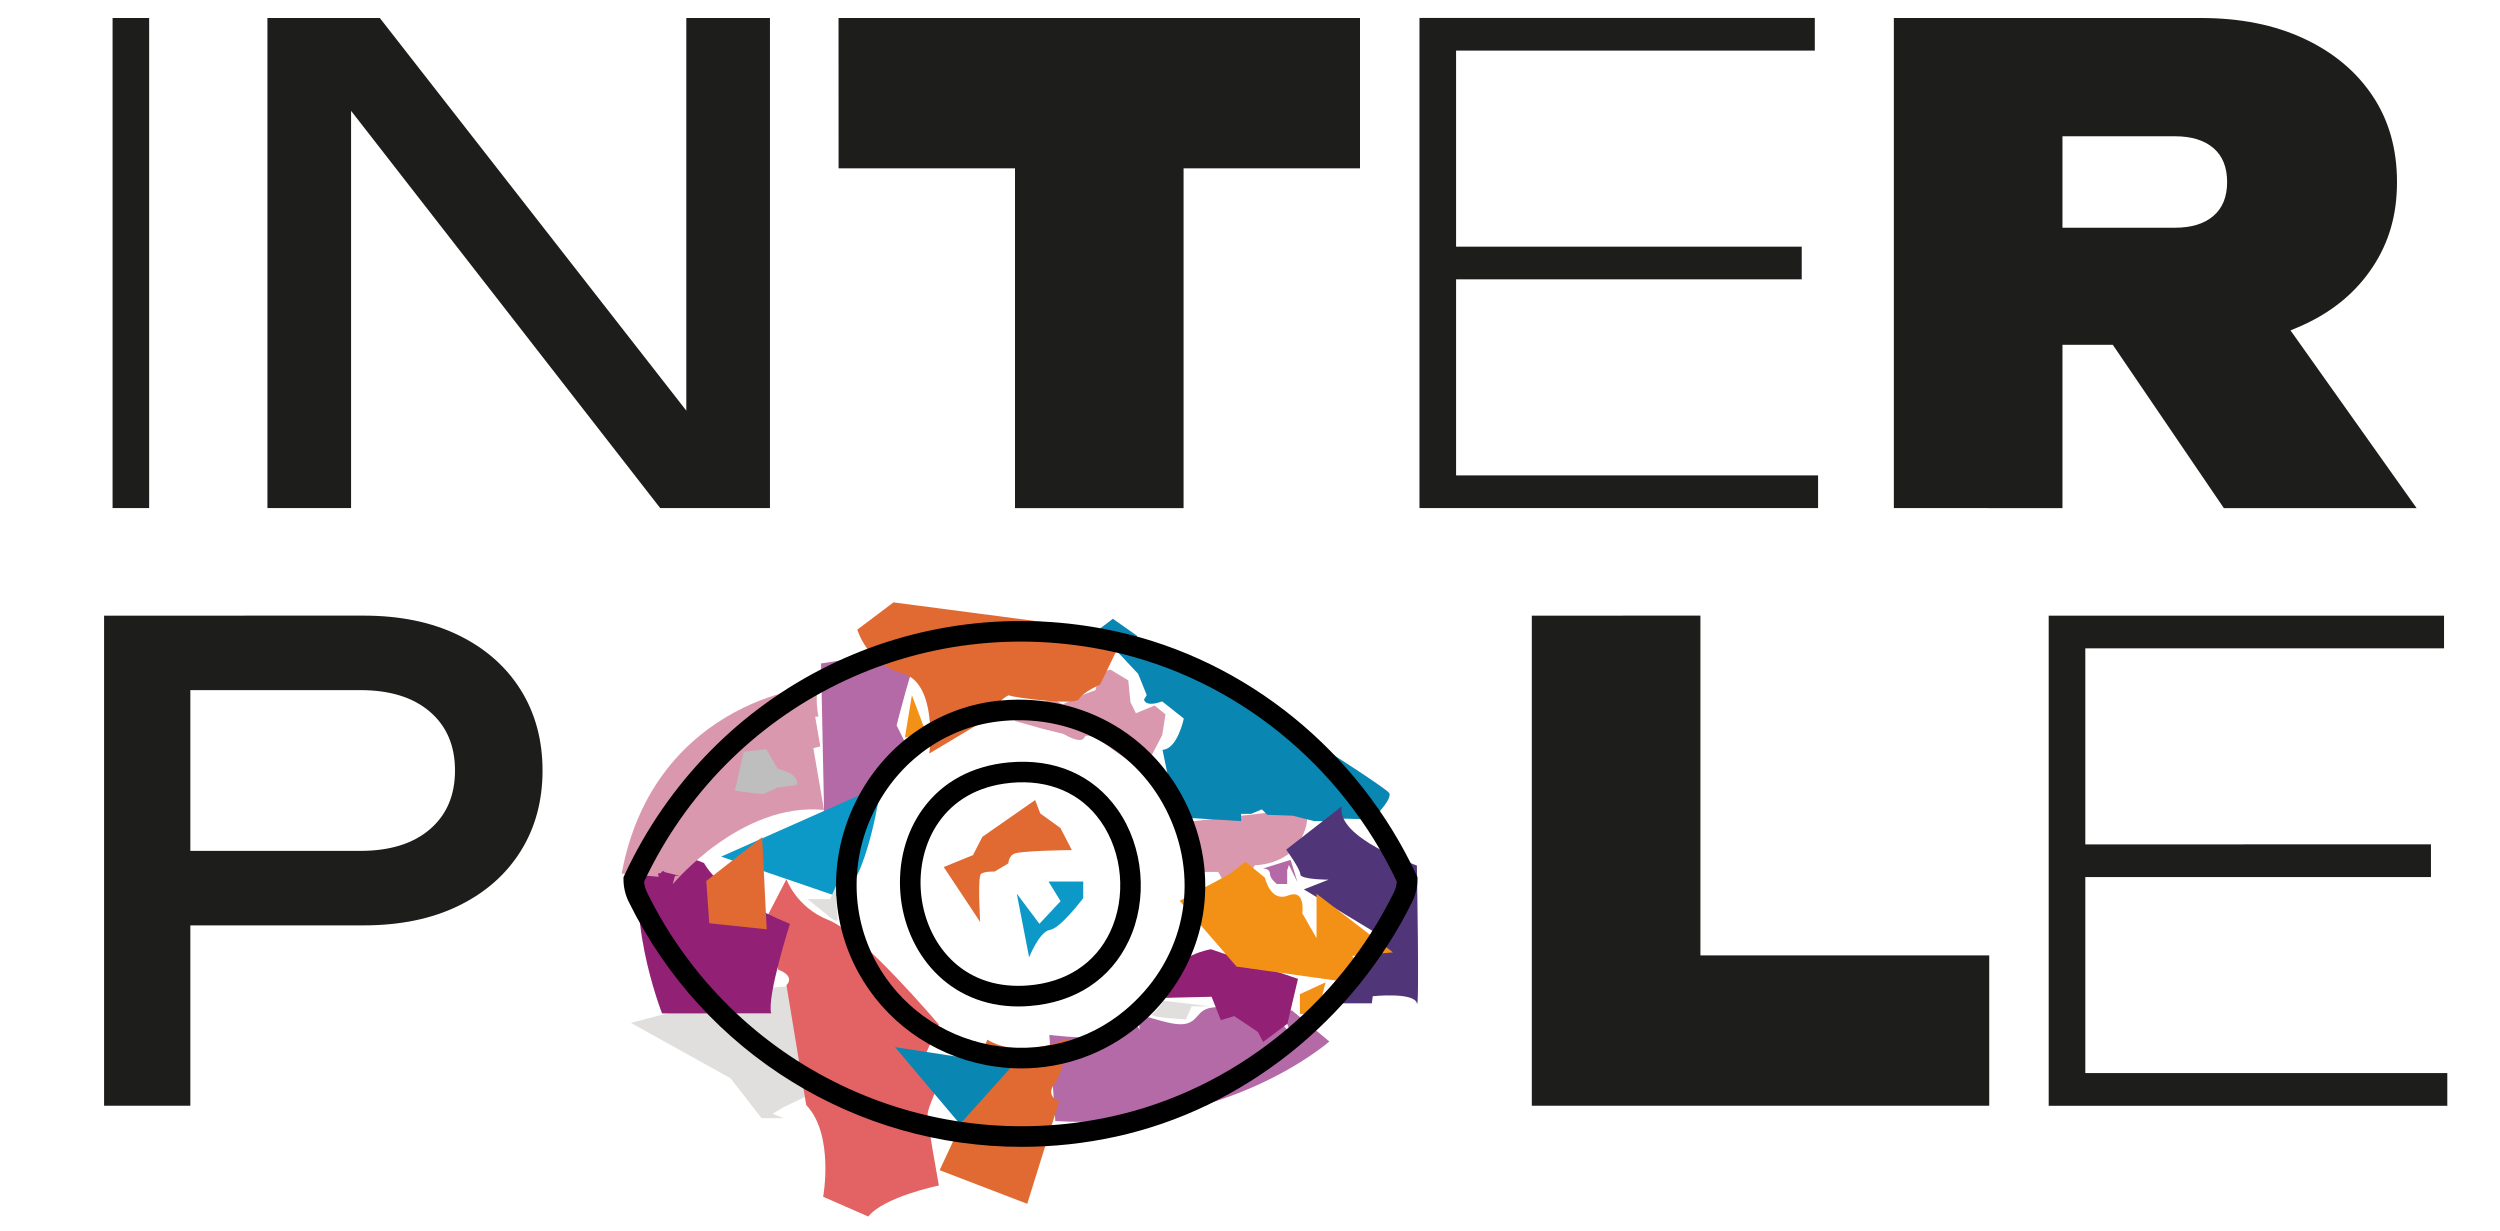
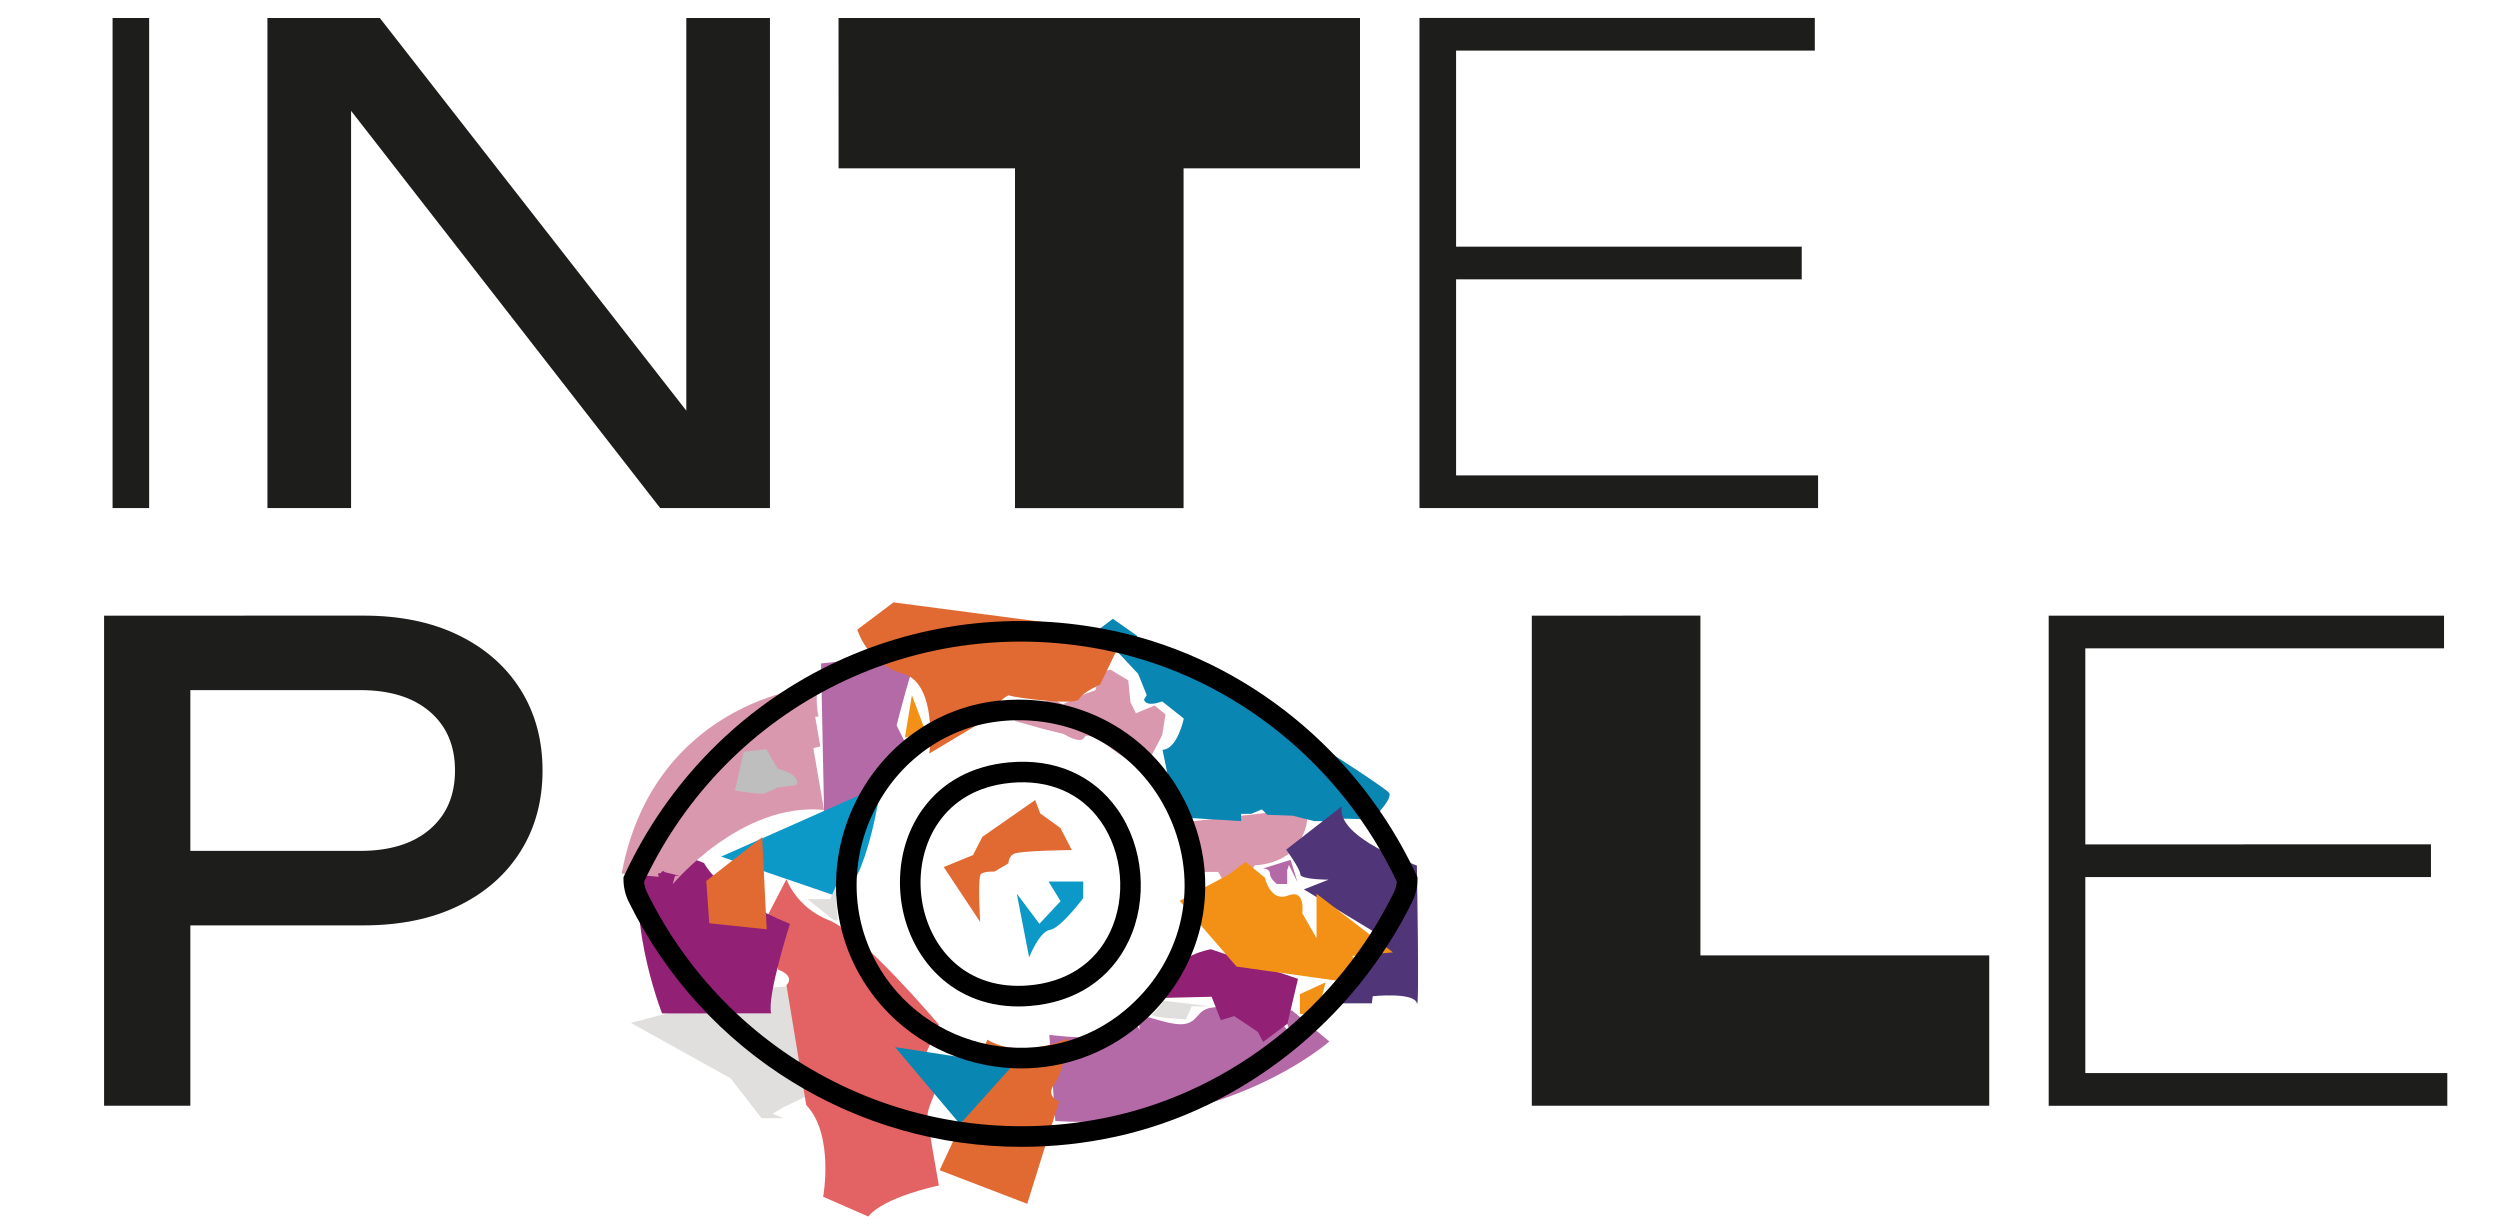
<svg xmlns="http://www.w3.org/2000/svg" viewBox="0 0 650.00 320.00" data-guides="{&quot;vertical&quot;:[],&quot;horizontal&quot;:[]}">
  <path fill="rgb(29, 29, 27)" stroke="none" fill-opacity="1" stroke-width="1" stroke-opacity="1" class="cls-4" id="tSvg9d1f584860" title="Path 36" d="M29.27 4.68C32.44 4.68 35.61 4.68 38.78 4.68C38.78 47.154 38.78 89.627 38.78 132.1C35.61 132.1 32.44 132.1 29.27 132.1C29.27 89.627 29.27 47.154 29.27 4.68Z" />
  <path fill="rgb(29, 29, 27)" stroke="none" fill-opacity="1" stroke-width="1" stroke-opacity="1" class="cls-4" id="tSvg1172b56e28d" title="Path 37" d="M187.61 118.51C184.554 118.85 181.497 119.19 178.44 119.53C178.44 81.247 178.44 42.964 178.44 4.68C185.69 4.68 192.94 4.68 200.19 4.68C200.19 47.154 200.19 89.627 200.19 132.1C190.677 132.1 181.163 132.1 171.65 132.1C141.86 93.817 112.07 55.533 82.28 17.25C85.28 16.91 88.28 16.57 91.28 16.23C91.28 54.853 91.28 93.477 91.28 132.1C84.03 132.1 76.78 132.1 69.53 132.1C69.53 89.627 69.53 47.154 69.53 4.68C79.27 4.68 89.01 4.68 98.75 4.68C128.367 42.623 157.983 80.567 187.61 118.51Z" />
  <path fill="rgb(29, 29, 27)" stroke="none" fill-opacity="1" stroke-width="1" stroke-opacity="1" class="cls-4" id="tSvgfc97110fe0" title="Path 38" d="M218.02 4.68C263.214 4.68 308.407 4.68 353.6 4.68C353.6 17.707 353.6 30.733 353.6 43.76C338.31 43.76 323.02 43.76 307.73 43.76C307.73 73.21 307.73 102.66 307.73 132.11C293.12 132.11 278.51 132.11 263.9 132.11C263.9 102.66 263.9 73.21 263.9 43.76C248.61 43.76 233.32 43.76 218.03 43.76C218.03 30.733 218.03 17.707 218.02 4.68Z" />
  <path fill="rgb(29, 29, 27)" stroke="none" fill-opacity="1" stroke-width="1" stroke-opacity="1" class="cls-4" id="tSvg8a457e846b" title="Path 39" d="M468.45 64.14C468.45 66.97 468.45 69.8 468.45 72.63C438.494 72.63 408.537 72.63 378.58 72.63C378.58 89.62 378.58 106.61 378.58 123.6C409.954 123.6 441.327 123.6 472.7 123.6C472.7 126.43 472.7 129.26 472.7 132.09C438.154 132.09 403.607 132.09 369.06 132.09C369.06 89.617 369.06 47.144 369.06 4.67C403.324 4.67 437.587 4.67 471.85 4.67C471.85 7.5 471.85 10.33 471.85 13.16C440.76 13.16 409.67 13.16 378.58 13.16C378.58 30.15 378.58 47.14 378.58 64.13C408.537 64.13 438.494 64.13 468.45 64.14Z" />
-   <path fill="rgb(29, 29, 27)" stroke="none" fill-opacity="1" stroke-width="1" stroke-opacity="1" class="cls-4" id="tSvg1542b6952c" title="Path 40" d="M492.4 132.1C492.4 89.627 492.4 47.154 492.4 4.68C519.017 4.68 545.634 4.68 572.25 4.68C582.44 4.68 591.36 6.46 599.01 10.03C606.66 13.6 612.6 18.55 616.85 24.9C621.1 31.24 623.22 38.72 623.22 47.33C623.22 55.94 621.1 63.1 616.85 69.5C612.6 75.9 606.68 80.86 599.1 84.37C597.85 84.94 596.66 85.45 595.53 85.9C606.46 101.303 617.39 116.707 628.32 132.11C611.614 132.11 594.907 132.11 578.2 132.11C568.574 117.954 558.947 103.797 549.32 89.64C544.96 89.64 540.6 89.64 536.24 89.64C536.24 103.797 536.24 117.954 536.24 132.11C521.63 132.11 507.02 132.11 492.4 132.1ZM536.24 59.21C545.98 59.21 555.72 59.21 565.46 59.21C569.76 59.21 573.1 58.19 575.48 56.15C577.86 54.11 579.05 51.17 579.05 47.32C579.05 43.47 577.86 40.52 575.48 38.49C573.1 36.45 569.76 35.43 565.46 35.43C555.72 35.43 545.98 35.43 536.24 35.43C536.24 43.36 536.24 51.29 536.24 59.21Z" />
  <path fill="rgb(29, 29, 27)" stroke="none" fill-opacity="1" stroke-width="1" stroke-opacity="1" class="cls-4" id="tSvga44a5985a2" title="Path 41" d="M94.51 160.06C104.02 160.06 112.26 161.76 119.23 165.16C126.19 168.56 131.57 173.29 135.37 179.35C139.16 185.41 141.06 192.41 141.06 200.33C141.06 208.25 139.16 215.25 135.37 221.31C131.57 227.37 126.2 232.1 119.23 235.5C112.26 238.9 104.02 240.6 94.51 240.6C75.427 240.6 56.343 240.6 37.26 240.6C37.26 234.144 37.26 227.687 37.26 221.23C56.063 221.23 74.867 221.23 93.67 221.23C101.37 221.23 107.4 219.36 111.76 215.62C116.12 211.88 118.3 206.79 118.3 200.33C118.3 193.87 116.12 188.78 111.76 185.04C107.4 181.3 101.37 179.43 93.67 179.43C75.603 179.43 57.537 179.43 39.47 179.43C42.81 175.694 46.15 171.957 49.49 168.22C49.49 207.977 49.49 247.734 49.49 287.49C42.013 287.49 34.537 287.49 27.06 287.49C27.06 245.017 27.06 202.544 27.06 160.07C49.543 160.07 72.027 160.07 94.51 160.06Z" />
  <path fill="rgb(29, 29, 27)" stroke="none" fill-opacity="1" stroke-width="1" stroke-opacity="1" class="cls-4" id="tSvg12ca23a96e2" title="Path 42" d="M442.11 160.06C442.11 189.51 442.11 218.96 442.11 248.41C467.14 248.41 492.17 248.41 517.2 248.41C517.2 261.437 517.2 274.464 517.2 287.49C477.557 287.49 437.914 287.49 398.27 287.49C398.27 245.017 398.27 202.544 398.27 160.07C412.88 160.07 427.49 160.07 442.11 160.06Z" />
  <path fill="rgb(29, 29, 27)" stroke="none" fill-opacity="1" stroke-width="1" stroke-opacity="1" class="cls-4" id="tSvg1e776aded" title="Path 43" d="M632.05 219.53C632.05 222.364 632.05 225.197 632.05 228.03C602.094 228.03 572.137 228.03 542.18 228.03C542.18 245.02 542.18 262.01 542.18 279C573.554 279 604.927 279 636.3 279C636.3 281.834 636.3 284.667 636.3 287.5C601.754 287.5 567.207 287.5 532.66 287.5C532.66 245.027 532.66 202.554 532.66 160.08C566.924 160.08 601.187 160.08 635.45 160.08C635.45 162.91 635.45 165.74 635.45 168.57C604.36 168.57 573.27 168.57 542.18 168.57C542.18 185.56 542.18 202.55 542.18 219.54C572.137 219.54 602.094 219.54 632.05 219.53Z" />
  <path fill="rgb(181, 106, 168)" stroke="none" fill-opacity="1" stroke-width="1" stroke-opacity="1" class="cls-2" id="tSvg1656b344fd4" title="Path 44" d="M345.63 270.78C345.63 270.78 319.23 294.23 274.38 291.47C273.86 284.004 273.34 276.537 272.82 269.07C272.82 269.07 281.73 270.13 283.18 269.48C284.63 268.83 289.39 268.15 290.75 266.34C292.167 266.087 293.584 265.834 295 265.58C295.45 266.314 295.9 267.047 296.35 267.78C296.35 267.78 295.68 264.68 296.99 264.3C298.3 263.92 305.11 267.12 308.59 266.11C312.07 265.1 311.12 261.84 316.77 261.85C322.43 261.85 330.54 263.03 330.54 263.03C332.3 265.034 334.06 267.037 335.82 269.04C335.037 267.147 334.254 265.254 333.47 263.36C334.267 263.13 335.064 262.9 335.86 262.67C339.12 265.374 342.38 268.077 345.63 270.78Z" />
  <path fill="rgb(218, 152, 175)" stroke="none" fill-opacity="1" stroke-width="1" stroke-opacity="1" class="cls-10" id="tSvg16f8b86c179" title="Path 45" d="M263.74 187.42C266.967 185.427 270.193 183.434 273.42 181.44C274.37 182.01 275.32 182.58 276.27 183.15C278.074 182.297 279.877 181.444 281.68 180.59C282.724 180.21 283.767 179.83 284.81 179.45C285.19 177.934 285.57 176.417 285.95 174.9C286.86 174.624 287.77 174.347 288.68 174.07C290.237 175.01 291.793 175.95 293.35 176.89C293.54 178.787 293.73 180.684 293.92 182.58C294.394 183.53 294.867 184.48 295.34 185.43C296.954 184.767 298.567 184.104 300.18 183.44C301.13 184.2 302.08 184.96 303.03 185.72C302.747 187.524 302.464 189.327 302.18 191.13C301.137 193.124 300.094 195.117 299.05 197.11C298.61 198.32 298.17 199.53 297.73 200.74C295.037 198.867 292.344 196.994 289.65 195.12C289.65 195.12 282.82 189.71 281.97 191.7C281.12 193.69 276.56 190.85 276.56 190.85C274.663 190.377 272.767 189.904 270.87 189.43" />
  <path fill="rgb(146, 33, 117)" stroke="none" fill-opacity="1" stroke-width="1" stroke-opacity="1" class="cls-1" id="tSvged2f8aa808" title="Path 46" d="M314.84 246.8C314.84 246.8 305.7 248.23 303.03 255.1C300.36 261.97 300.91 259.49 300.91 259.49C305.61 259.38 310.31 259.27 315.01 259.16C315.813 261.187 316.617 263.214 317.42 265.24C318.58 264.887 319.74 264.534 320.9 264.18C322.954 265.557 325.007 266.934 327.06 268.31C327.507 269.177 327.954 270.044 328.4 270.91C330.51 269.33 332.62 267.75 334.73 266.17C335.647 262.28 336.564 258.39 337.48 254.5C329.933 251.934 322.387 249.367 314.84 246.8Z" />
  <path fill="rgb(224, 106, 50)" stroke="none" fill-opacity="1" stroke-width="1" stroke-opacity="1" class="cls-6" id="tSvg26c46cfa0a" title="Path 47" d="M269.14 208.01C269.58 209.17 270.02 210.33 270.46 211.49C272.214 212.757 273.967 214.024 275.72 215.29C276.707 217.2 277.693 219.11 278.68 221.02C278.68 221.02 264.7 221.14 263.41 222.08C262.12 223.02 262.19 224.46 262.19 224.46C260.987 225.177 259.784 225.894 258.58 226.61C258.58 226.61 256.03 226.5 255.07 227.21C254.11 227.92 254.85 239.72 254.85 239.72C251.69 234.957 248.53 230.194 245.37 225.43C247.904 224.397 250.437 223.364 252.97 222.33C253.784 220.747 254.597 219.164 255.41 217.58C259.987 214.394 264.563 211.207 269.14 208.01Z" />
-   <path fill="rgb(181, 106, 168)" stroke="none" fill-opacity="1" stroke-width="1" stroke-opacity="1" class="cls-2" id="tSvg12289f4f941" title="Path 48" d="M213.47 172.5C213.733 185.33 213.997 198.16 214.26 210.99C214.26 210.99 224.86 209.42 231.15 201.56C232.46 198.55 233.77 195.54 235.08 192.53C234.427 191.22 233.774 189.91 233.12 188.6C233.12 188.6 237.44 171.32 239.01 169.75C240.58 168.18 213.48 172.5 213.47 172.5Z" />
+   <path fill="rgb(181, 106, 168)" stroke="none" fill-opacity="1" stroke-width="1" stroke-opacity="1" class="cls-2" id="tSvg12289f4f941" title="Path 48" d="M213.47 172.5C213.733 185.33 213.997 198.16 214.26 210.99C214.26 210.99 224.86 209.42 231.15 201.56C232.46 198.55 233.77 195.54 235.08 192.53C234.427 191.22 233.774 189.91 233.12 188.6C233.12 188.6 237.44 171.32 239.01 169.75Z" />
  <path fill="rgb(13, 153, 199)" stroke="none" fill-opacity="1" stroke-width="1" stroke-opacity="1" class="cls-7" id="tSvg1774441702d" title="Path 49" d="M218.29 233.27C208.024 229.754 197.757 226.237 187.49 222.72C201.344 216.567 215.197 210.414 229.05 204.26C229.05 204.26 225.55 229.65 218.29 233.27Z" />
  <path fill="rgb(224, 223, 221)" stroke="none" fill-opacity="1" stroke-width="1" stroke-opacity="1" class="cls-11" id="tSvg1eb9a56443" title="Path 50" d="M188.21 259.61C192.434 258.65 196.657 257.69 200.88 256.73C203.377 256.537 205.874 256.344 208.37 256.15C208.37 252.887 208.37 249.624 208.37 246.36C208.37 246.36 209.52 240.02 210.1 241.18C210.68 242.34 212.4 244.64 212.4 244.64C212.4 244.64 214.7 253.28 212.98 255.58C211.26 257.88 215.86 282.08 215.86 282.08C211.827 284 207.793 285.92 203.76 287.84C202.8 288.417 201.84 288.994 200.88 289.57C201.84 289.954 202.8 290.337 203.76 290.72C201.84 290.72 199.92 290.72 198 290.72C195.314 287.264 192.627 283.807 189.94 280.35C181.3 275.55 172.66 270.75 164.02 265.95C172.083 263.837 180.147 261.724 188.21 259.61Z" />
  <path fill="rgb(224, 106, 50)" stroke="none" fill-opacity="1" stroke-width="1" stroke-opacity="1" class="cls-6" id="tSvg722aaf79aa" title="Path 51" d="M232.3 156.62C229.167 158.98 226.034 161.34 222.9 163.7C222.9 163.7 225.42 172.52 234.69 175.1C243.96 177.68 241.62 195.92 241.62 195.92C245.78 193.427 249.94 190.934 254.1 188.44C254.1 188.44 261.41 180.28 262.46 180.82C263.51 181.36 279.64 183.51 280.54 181.76C281.44 180.01 286.04 177.97 286.04 177.97C288.207 173.49 290.373 169.01 292.54 164.53C272.464 161.893 252.387 159.257 232.3 156.62Z" />
  <path fill="rgb(224, 106, 50)" stroke="none" fill-opacity="1" stroke-width="1" stroke-opacity="1" class="cls-6" id="tSvga81474d440" title="Path 52" d="M256.7 270.32C255.483 273.25 254.267 276.18 253.05 279.11C253.36 280.58 253.67 282.05 253.98 283.52C250.754 290.43 247.527 297.34 244.3 304.25C251.893 307.164 259.487 310.077 267.08 312.99C269.84 304.14 272.6 295.29 275.36 286.44C275.36 286.44 271.75 285.01 274.12 281.87C276.49 278.73 277.78 269.93 277.78 269.93C277.78 269.93 265.8 275.7 256.7 270.32Z" />
  <path fill="rgb(218, 152, 175)" stroke="none" fill-opacity="1" stroke-width="1" stroke-opacity="1" class="cls-10" id="tSvg62266aec38" title="Path 53" d="M308.12 213.76C318.183 212.61 328.247 211.46 338.31 210.31C338.31 210.31 341.76 211.17 338.31 218.07C334.86 224.97 326.23 224.97 326.23 224.97C324.503 228.134 322.777 231.297 321.05 234.46C319.613 231.874 318.177 229.287 316.74 226.7C313.863 226.7 310.987 226.7 308.11 226.7C308.11 222.387 308.11 218.074 308.12 213.76Z" />
  <path fill="rgb(10, 134, 179)" stroke="none" fill-opacity="1" stroke-width="1" stroke-opacity="1" class="cls-8" id="tSvgcf394cd4b0" title="Path 54" d="M302.25 194.94C303.347 200.264 304.443 205.587 305.54 210.91C306.01 211.144 306.48 211.377 306.95 211.61C307.107 211.924 307.264 212.237 307.42 212.55C312.51 212.864 317.6 213.177 322.69 213.49C322.69 212.864 322.69 212.237 322.69 211.61C323.55 211.61 324.41 211.61 325.27 211.61C326.21 211.22 327.15 210.83 328.09 210.44C328.56 210.91 329.03 211.38 329.5 211.85C331.694 211.927 333.887 212.004 336.08 212.08C337.96 212.55 339.84 213.02 341.72 213.49C343.05 213.49 344.38 213.49 345.71 213.49C346.257 213.257 346.804 213.024 347.35 212.79C350.17 212.867 352.99 212.944 355.81 213.02C355.81 213.334 355.81 213.647 355.81 213.96C355.81 213.96 362.15 208.09 361.21 206.21C360.27 204.33 304.14 169.1 301.32 168.4C298.5 167.7 297.09 168.63 297.09 168.63C297.09 168.63 296.15 170.74 294.04 170.51C294.587 168.787 295.134 167.064 295.68 165.34C293.567 163.853 291.454 162.367 289.34 160.88C288.01 161.897 286.68 162.913 285.35 163.93C288.873 167.687 292.397 171.444 295.92 175.2C296.663 177.04 297.407 178.88 298.15 180.72C297.917 181.11 297.683 181.5 297.45 181.89C297.45 181.89 297.68 184 302.15 182.36C304.03 183.847 305.91 185.334 307.79 186.82C307.79 186.82 306.15 194.81 302.25 194.94Z" />
  <path fill="rgb(227, 99, 100)" stroke="none" fill-opacity="1" stroke-width="1" stroke-opacity="1" class="cls-3" id="tSvgdd6f2ccc4c" title="Path 55" d="M204.47 228.6C204.47 228.6 207.04 235.94 215.48 239.24C223.92 242.54 244.11 266.4 244.11 266.4C243.01 268.847 241.91 271.294 240.81 273.74C241.91 274.107 243.01 274.474 244.11 274.84C244.11 274.84 243.74 278.88 244.11 280.34C244.48 281.8 241.17 287.68 241.17 289.88C241.17 292.08 244.11 308.23 244.11 308.23C244.11 308.23 229.8 311.17 225.76 316.3C221.847 314.587 217.934 312.874 214.02 311.16C214.02 311.16 216.96 295.01 209.62 287.31C207.907 276.914 206.194 266.517 204.48 256.12C204.48 256.12 207.05 253.92 202.28 252.08C201.3 247.554 200.32 243.027 199.34 238.5C201.054 235.197 202.767 231.894 204.47 228.6Z" />
  <path fill="rgb(146, 33, 117)" stroke="none" fill-opacity="1" stroke-width="1" stroke-opacity="1" class="cls-1" id="tSvg1210aca1c83" title="Path 56" d="M172.13 263.48C172.13 263.48 161.2 235.57 168.41 218.59C173.293 220.527 178.177 222.464 183.06 224.4C183.06 224.4 187.01 232.77 205.39 240.21C205.39 240.21 199.34 259.05 200.51 263.47" />
  <path fill="rgb(218, 152, 175)" stroke="none" fill-opacity="1" stroke-width="1" stroke-opacity="1" class="cls-10" id="tSvg1075e9dc4c8" title="Path 57" d="M161.63 227.12C164.85 227.4 168.07 227.68 171.29 227.96C171.21 227.68 171.13 227.4 171.05 227.12C171.29 227.08 171.53 227.04 171.77 227C171.97 226.8 172.17 226.6 172.37 226.4C172.53 226.52 172.69 226.64 172.85 226.76C174.137 227.084 175.423 227.407 176.71 227.73C176.307 227.73 175.904 227.73 175.5 227.73C175.3 228.454 175.1 229.177 174.9 229.9C174.9 229.9 192.76 208.42 214.25 210.59C213.323 205.24 212.397 199.89 211.47 194.54C212.073 194.38 212.677 194.22 213.28 194.06C212.837 191.487 212.393 188.914 211.95 186.34C212.23 186.34 212.51 186.34 212.79 186.34C212.79 186.34 211.7 180.43 212.91 178.98C214.12 177.53 170.18 181.03 161.63 227.12Z" />
  <path fill="rgb(80, 54, 120)" stroke="none" fill-opacity="1" stroke-width="1" stroke-opacity="1" class="cls-9" id="tSvg10b864b9c33" title="Path 58" d="M334.41 220.9C334.41 220.9 338.08 225.95 338.08 227.33C338.08 228.71 345.43 228.71 345.43 228.71C343.287 229.554 341.144 230.397 339 231.24C345.2 234.99 351.4 238.74 357.6 242.49C357.6 244.02 357.6 245.55 357.6 247.08C356.987 247.234 356.374 247.387 355.76 247.54C354.23 249.147 352.7 250.754 351.17 252.36C351.247 252.82 351.324 253.28 351.4 253.74C350.25 254.124 349.1 254.507 347.95 254.89C347.95 254.89 347.03 259.71 347.49 260.86C350.554 260.86 353.617 260.86 356.68 260.86C356.757 260.247 356.834 259.634 356.91 259.02C356.91 259.02 367.7 257.87 368.39 260.86C369.08 263.85 368.39 225.03 368.39 225.03C368.39 225.03 347.26 217.91 348.87 209.64C344.047 213.39 339.224 217.14 334.41 220.9Z" />
  <path fill="rgb(10, 134, 179)" stroke="none" fill-opacity="1" stroke-width="1" stroke-opacity="1" class="cls-8" id="tSvg12596467913" title="Path 59" d="M232.72 272.26C238.347 278.934 243.974 285.607 249.6 292.28C254.184 287.177 258.767 282.074 263.35 276.97C253.14 275.4 242.93 273.83 232.72 272.26Z" />
  <path fill="rgb(243, 145, 23)" stroke="none" fill-opacity="1" stroke-width="1" stroke-opacity="1" class="cls-12" id="tSvg9394d8d270" title="Path 60" d="M306.71 234.21C311.024 231.9 315.337 229.59 319.65 227.28C321.037 226.204 322.423 225.127 323.81 224.05C325.503 225.437 327.197 226.824 328.89 228.21C328.89 228.21 330.28 234.68 334.9 232.83C339.52 230.98 338.6 237.45 338.6 237.45C339.834 239.607 341.067 241.764 342.3 243.92C342.3 240.07 342.3 236.22 342.3 232.37C348.924 237.454 355.547 242.537 362.17 247.62C358.627 247.927 355.084 248.234 351.54 248.54C352.464 249.774 353.387 251.007 354.31 252.24C352.924 252.24 351.537 252.24 350.15 252.24C350.457 253.317 350.764 254.394 351.07 255.47C341.214 254.084 331.357 252.697 321.5 251.31C316.57 245.61 311.64 239.91 306.71 234.21Z" />
  <path fill="rgb(224, 106, 50)" stroke="none" fill-opacity="1" stroke-width="1" stroke-opacity="1" class="cls-6" id="tSvgb6b7f22eb3" title="Path 61" d="M183.63 229.05C188.474 225.257 193.317 221.464 198.16 217.67C198.554 225.654 198.947 233.637 199.34 241.62C194.363 241.097 189.387 240.574 184.41 240.05C184.15 236.384 183.89 232.717 183.63 229.05Z" />
  <path fill="rgb(243, 145, 23)" stroke="none" fill-opacity="1" stroke-width="1" stroke-opacity="1" class="cls-12" id="tSvgaf24264838" title="Path 62" d="M337.97 258.48C337.97 260.194 337.97 261.907 337.97 263.62C339.51 263.62 341.05 263.62 342.59 263.62C343.277 260.88 343.964 258.14 344.65 255.4C342.424 256.427 340.197 257.454 337.97 258.48Z" />
  <path fill="rgb(181, 106, 168)" stroke="none" fill-opacity="1" stroke-width="1" stroke-opacity="1" class="cls-2" id="tSvg4d3146c12a" title="Path 63" d="M328.38 225.8C328.38 225.8 330.18 225.8 330.18 227.15C330.18 228.5 331.98 229.84 331.98 229.84C332.877 229.84 333.774 229.84 334.67 229.84C334.67 228.644 334.67 227.447 334.67 226.25C334.82 225.8 334.97 225.35 335.12 224.9C335.867 226.397 336.614 227.894 337.36 229.39C336.76 227.447 336.16 225.504 335.56 223.56C333.167 224.307 330.774 225.054 328.38 225.8Z" />
  <path fill="rgb(243, 145, 23)" stroke="none" fill-opacity="1" stroke-width="1" stroke-opacity="1" class="cls-12" id="tSvg2808250f51" title="Path 64" d="M237.1 180.75C236.49 184.417 235.88 188.084 235.27 191.75C237.103 191.34 238.937 190.93 240.77 190.52C239.547 187.264 238.323 184.007 237.1 180.75Z" />
  <path fill="rgb(224, 223, 221)" stroke="none" fill-opacity="1" stroke-width="1" stroke-opacity="1" class="cls-11" id="tSvgbbddaefa2e" title="Path 65" d="M209.94 233.77C211.904 233.77 213.867 233.77 215.83 233.77C216.353 232.594 216.877 231.417 217.4 230.24C217.4 230.24 217.4 236.52 217.79 238.49C218.18 240.46 215.83 238.49 215.83 238.49C213.867 236.92 211.904 235.35 209.94 233.77Z" />
  <path fill="rgb(224, 223, 221)" stroke="none" fill-opacity="1" stroke-width="1" stroke-opacity="1" class="cls-11" id="tSvgd91b0a1d52" title="Path 66" d="M302.54 260.19C302.54 260.19 301.08 262.62 299.63 263.59C298.18 264.56 308.37 265.05 308.37 265.05C308.857 263.917 309.344 262.784 309.83 261.65C311.45 261.65 313.07 261.65 314.69 261.65C310.644 261.164 306.597 260.677 302.54 260.19Z" />
  <path fill="rgb(13, 153, 199)" stroke="none" fill-opacity="1" stroke-width="1" stroke-opacity="1" class="cls-7" id="tSvg1594869da5f" title="Path 67" d="M264.36 232.34C266.324 234.957 268.287 237.574 270.25 240.19C272.084 238.227 273.917 236.264 275.75 234.3C274.704 232.597 273.657 230.894 272.61 229.19C275.62 229.19 278.63 229.19 281.64 229.19C281.64 230.63 281.64 232.07 281.64 233.51C281.64 233.51 275.75 241.36 273 241.76C270.25 242.16 267.57 248.91 267.57 248.91C266.5 243.387 265.43 237.864 264.36 232.34Z" />
  <path fill="rgb(0, 0, 0)" stroke="none" fill-opacity="1" stroke-width="1" stroke-opacity="1" id="tSvg60d3a639b5" title="Path 68" d="M265.62 298.18C222.86 298.18 182.95 274.11 163.44 234.41C162.57 232.63 162.11 230.65 162.11 228.66C162.11 228.464 162.11 228.267 162.11 228.07C162.194 227.89 162.277 227.71 162.36 227.53C185.08 178.69 237.67 152.63 290.26 164.18C324.11 171.61 353.27 195.29 368.29 227.53C368.374 227.71 368.457 227.89 368.54 228.07C368.54 228.267 368.54 228.464 368.54 228.66C368.54 230.65 368.07 232.65 367.19 234.44C351.89 265.46 323.13 288.28 290.26 295.5C282.03 297.31 273.77 298.18 265.62 298.18ZM167.47 229.21C167.54 230.2 167.8 231.17 168.24 232.05C190.38 277.09 240.08 301.03 289.11 290.27C320.4 283.4 347.8 261.65 362.39 232.07C362.83 231.18 363.1 230.2 363.17 229.21C348.78 198.77 321.14 176.43 289.12 169.4C239.21 158.45 189.28 183.03 167.47 229.21ZM265.54 277.79C262.51 277.79 259.46 277.5 256.42 276.92C242.13 274.19 229.98 265.37 223.1 252.72C215.41 238.6 215.46 221.5 223.24 206.99C230.85 192.8 244.7 183.5 260.29 182.12C260.29 182.12 260.29 182.12 260.29 182.12C282.03 180.19 301.41 191.82 309.63 211.74C317.77 231.46 312.37 253.08 295.88 266.82C287.3 273.97 276.59 277.78 265.54 277.79ZM260.52 184.79C260.6 185.677 260.68 186.564 260.76 187.45C246.97 188.67 234.7 196.92 227.95 209.52C221.03 222.43 220.97 237.63 227.79 250.16C233.91 261.4 244.71 269.23 257.42 271.66C269.98 274.06 282.75 270.8 292.45 262.71C307.11 250.5 311.91 231.29 304.68 213.78C297.37 196.06 280.12 185.73 260.76 187.44C260.68 186.554 260.6 185.667 260.52 184.79Z" />
  <path fill="rgb(0, 0, 0)" stroke="none" fill-opacity="1" stroke-width="1" stroke-opacity="1" id="tSvg11005db82f6" title="Path 69" d="M264.8 261.68C246.29 261.68 235.4 247.38 234.12 232.51C233.42 224.33 235.49 216.43 239.96 210.28C245.03 203.3 252.73 199.13 262.23 198.23C274.16 197.1 284.23 201.45 290.58 210.49C297.38 220.17 298.54 233.88 293.48 244.6C288.75 254.62 279.59 260.64 267.68 261.56C266.7 261.64 265.75 261.67 264.8 261.68ZM262.48 200.89C262.563 201.777 262.647 202.664 262.73 203.55C245.2 205.21 238.37 219.48 239.45 232.04C240.48 244.02 248.83 256.32 264.76 256.32C265.57 256.32 266.4 256.29 267.25 256.22C277.16 255.46 284.75 250.52 288.63 242.31C292.9 233.27 291.92 221.71 286.19 213.55C281 206.15 272.66 202.6 262.73 203.54C262.647 202.654 262.563 201.767 262.48 200.89Z" />
  <path fill="rgb(190, 190, 190)" stroke="none" fill-opacity="1" stroke-width="1" stroke-opacity="1" class="cls-5" id="tSvg33edc730d2" title="Path 70" d="M193.37 195.46C192.61 198.827 191.85 202.194 191.09 205.56C191.09 205.56 197.61 206.54 198.42 206.37C199.23 206.2 202.17 204.74 202.17 204.74C203.8 204.524 205.43 204.307 207.06 204.09C207.06 204.09 208.69 201.65 202.17 199.85C201.194 198.167 200.217 196.484 199.24 194.8C197.287 195.017 195.333 195.234 193.37 195.46Z" />
  <defs />
</svg>